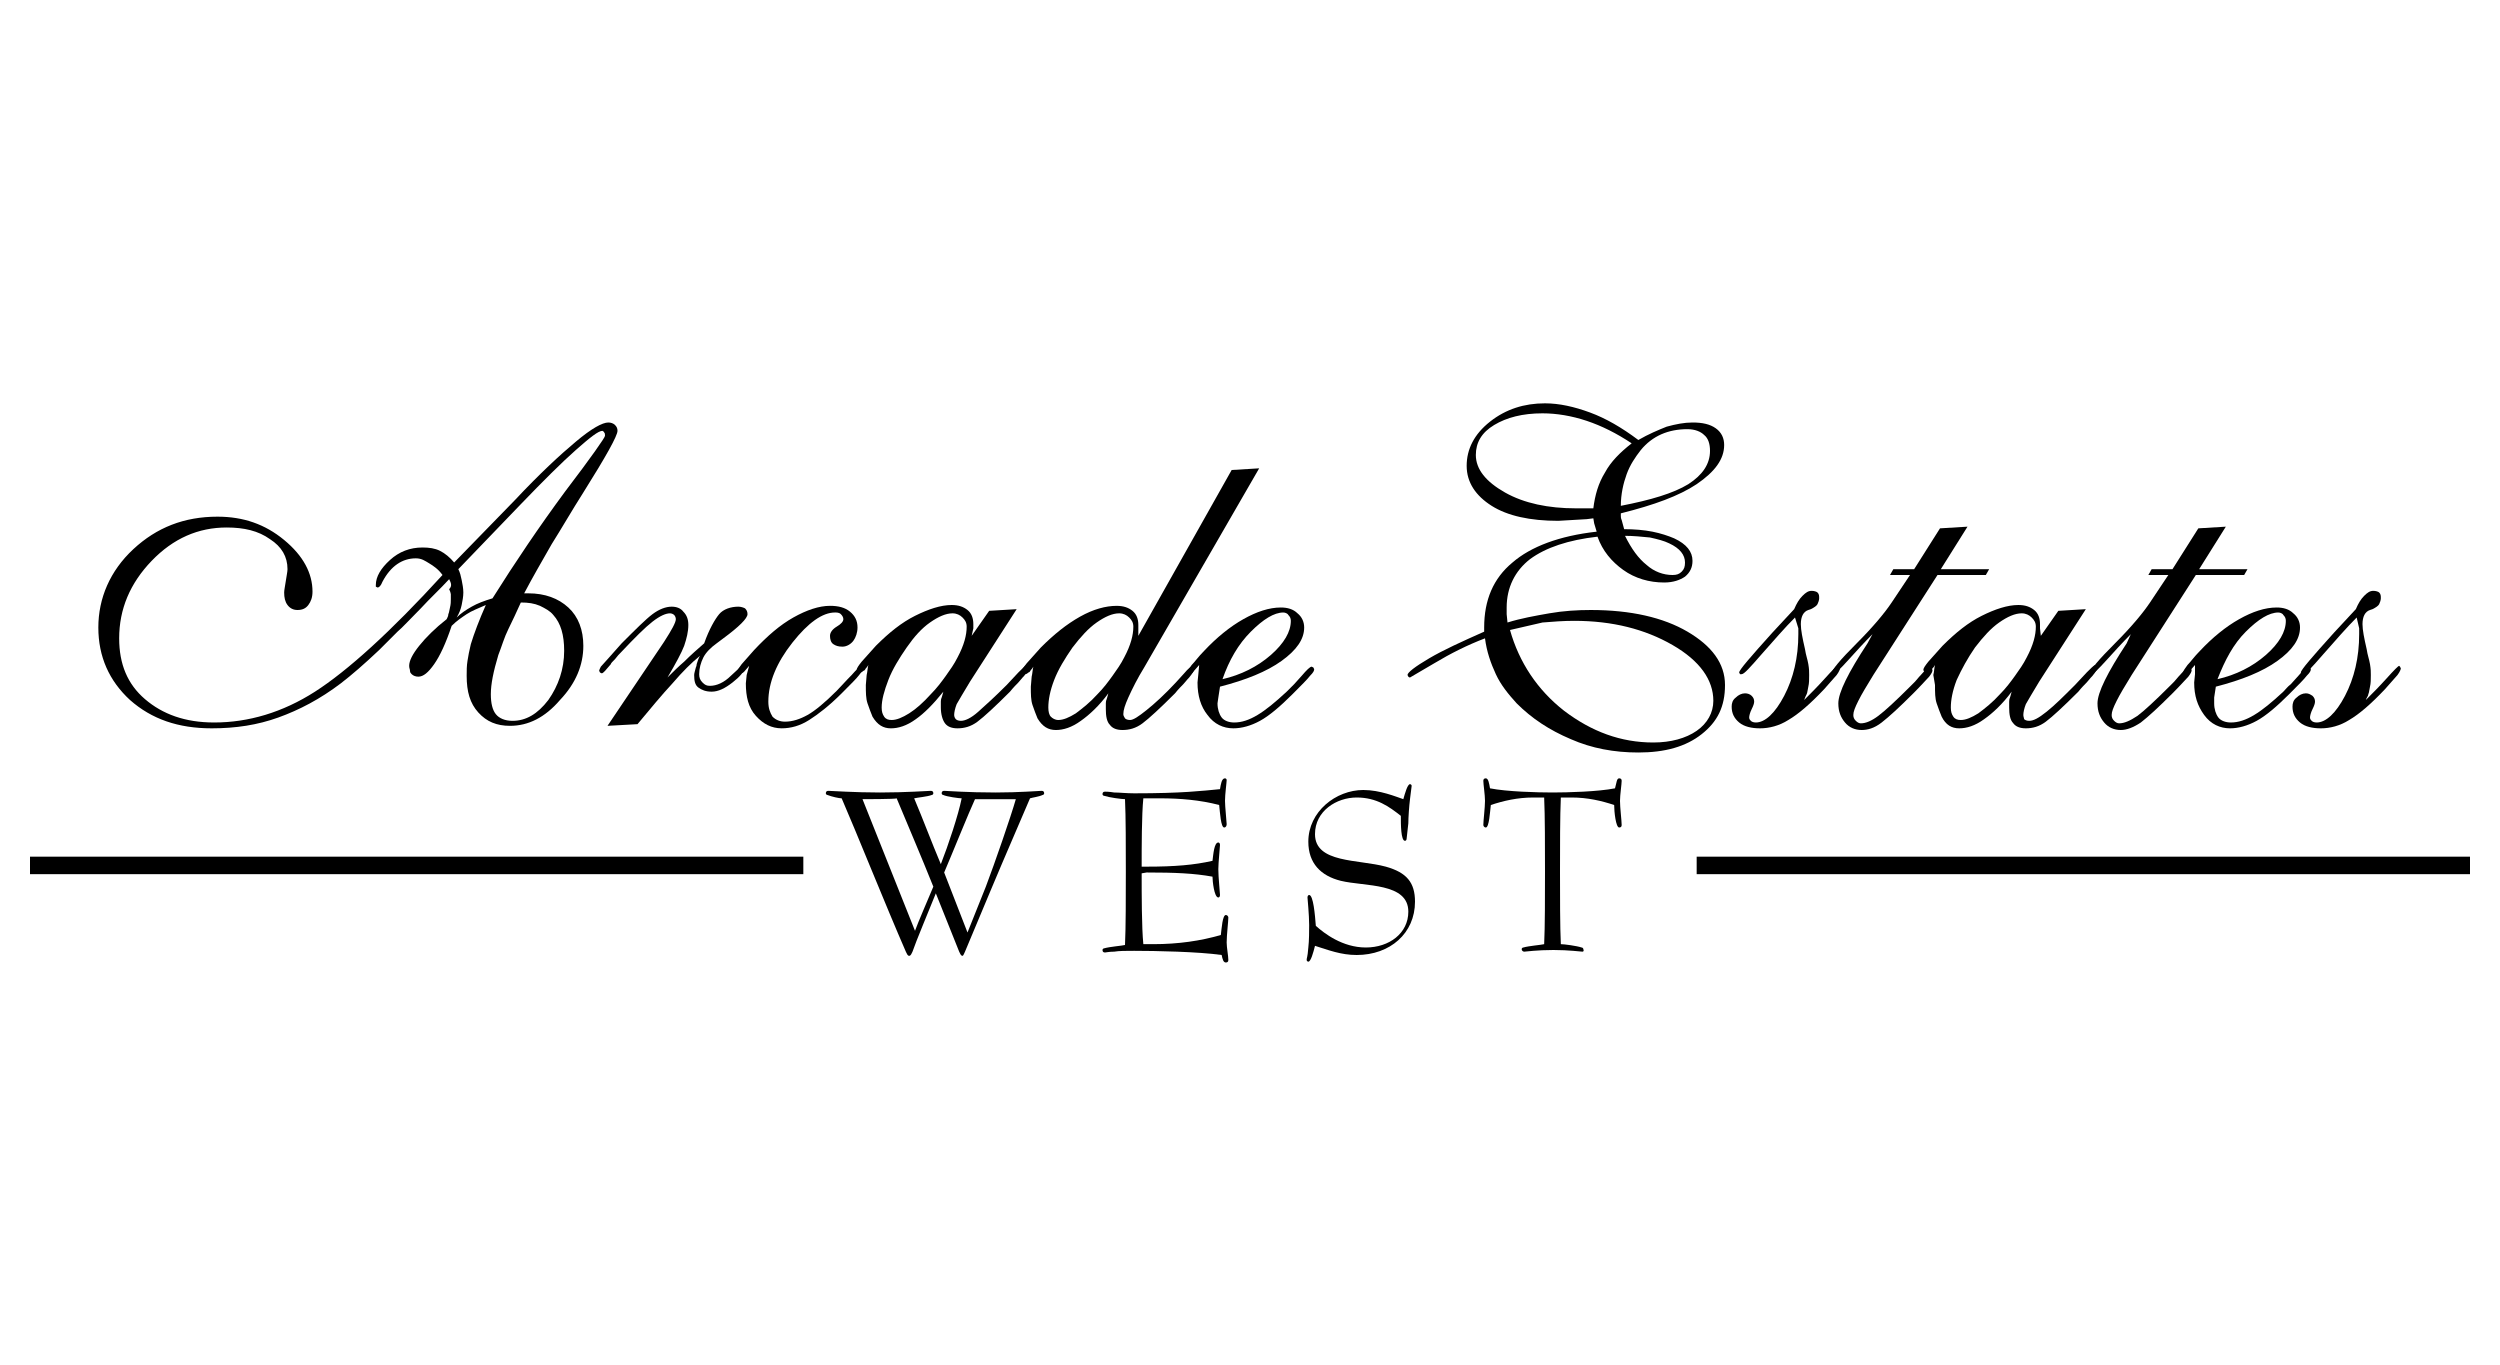
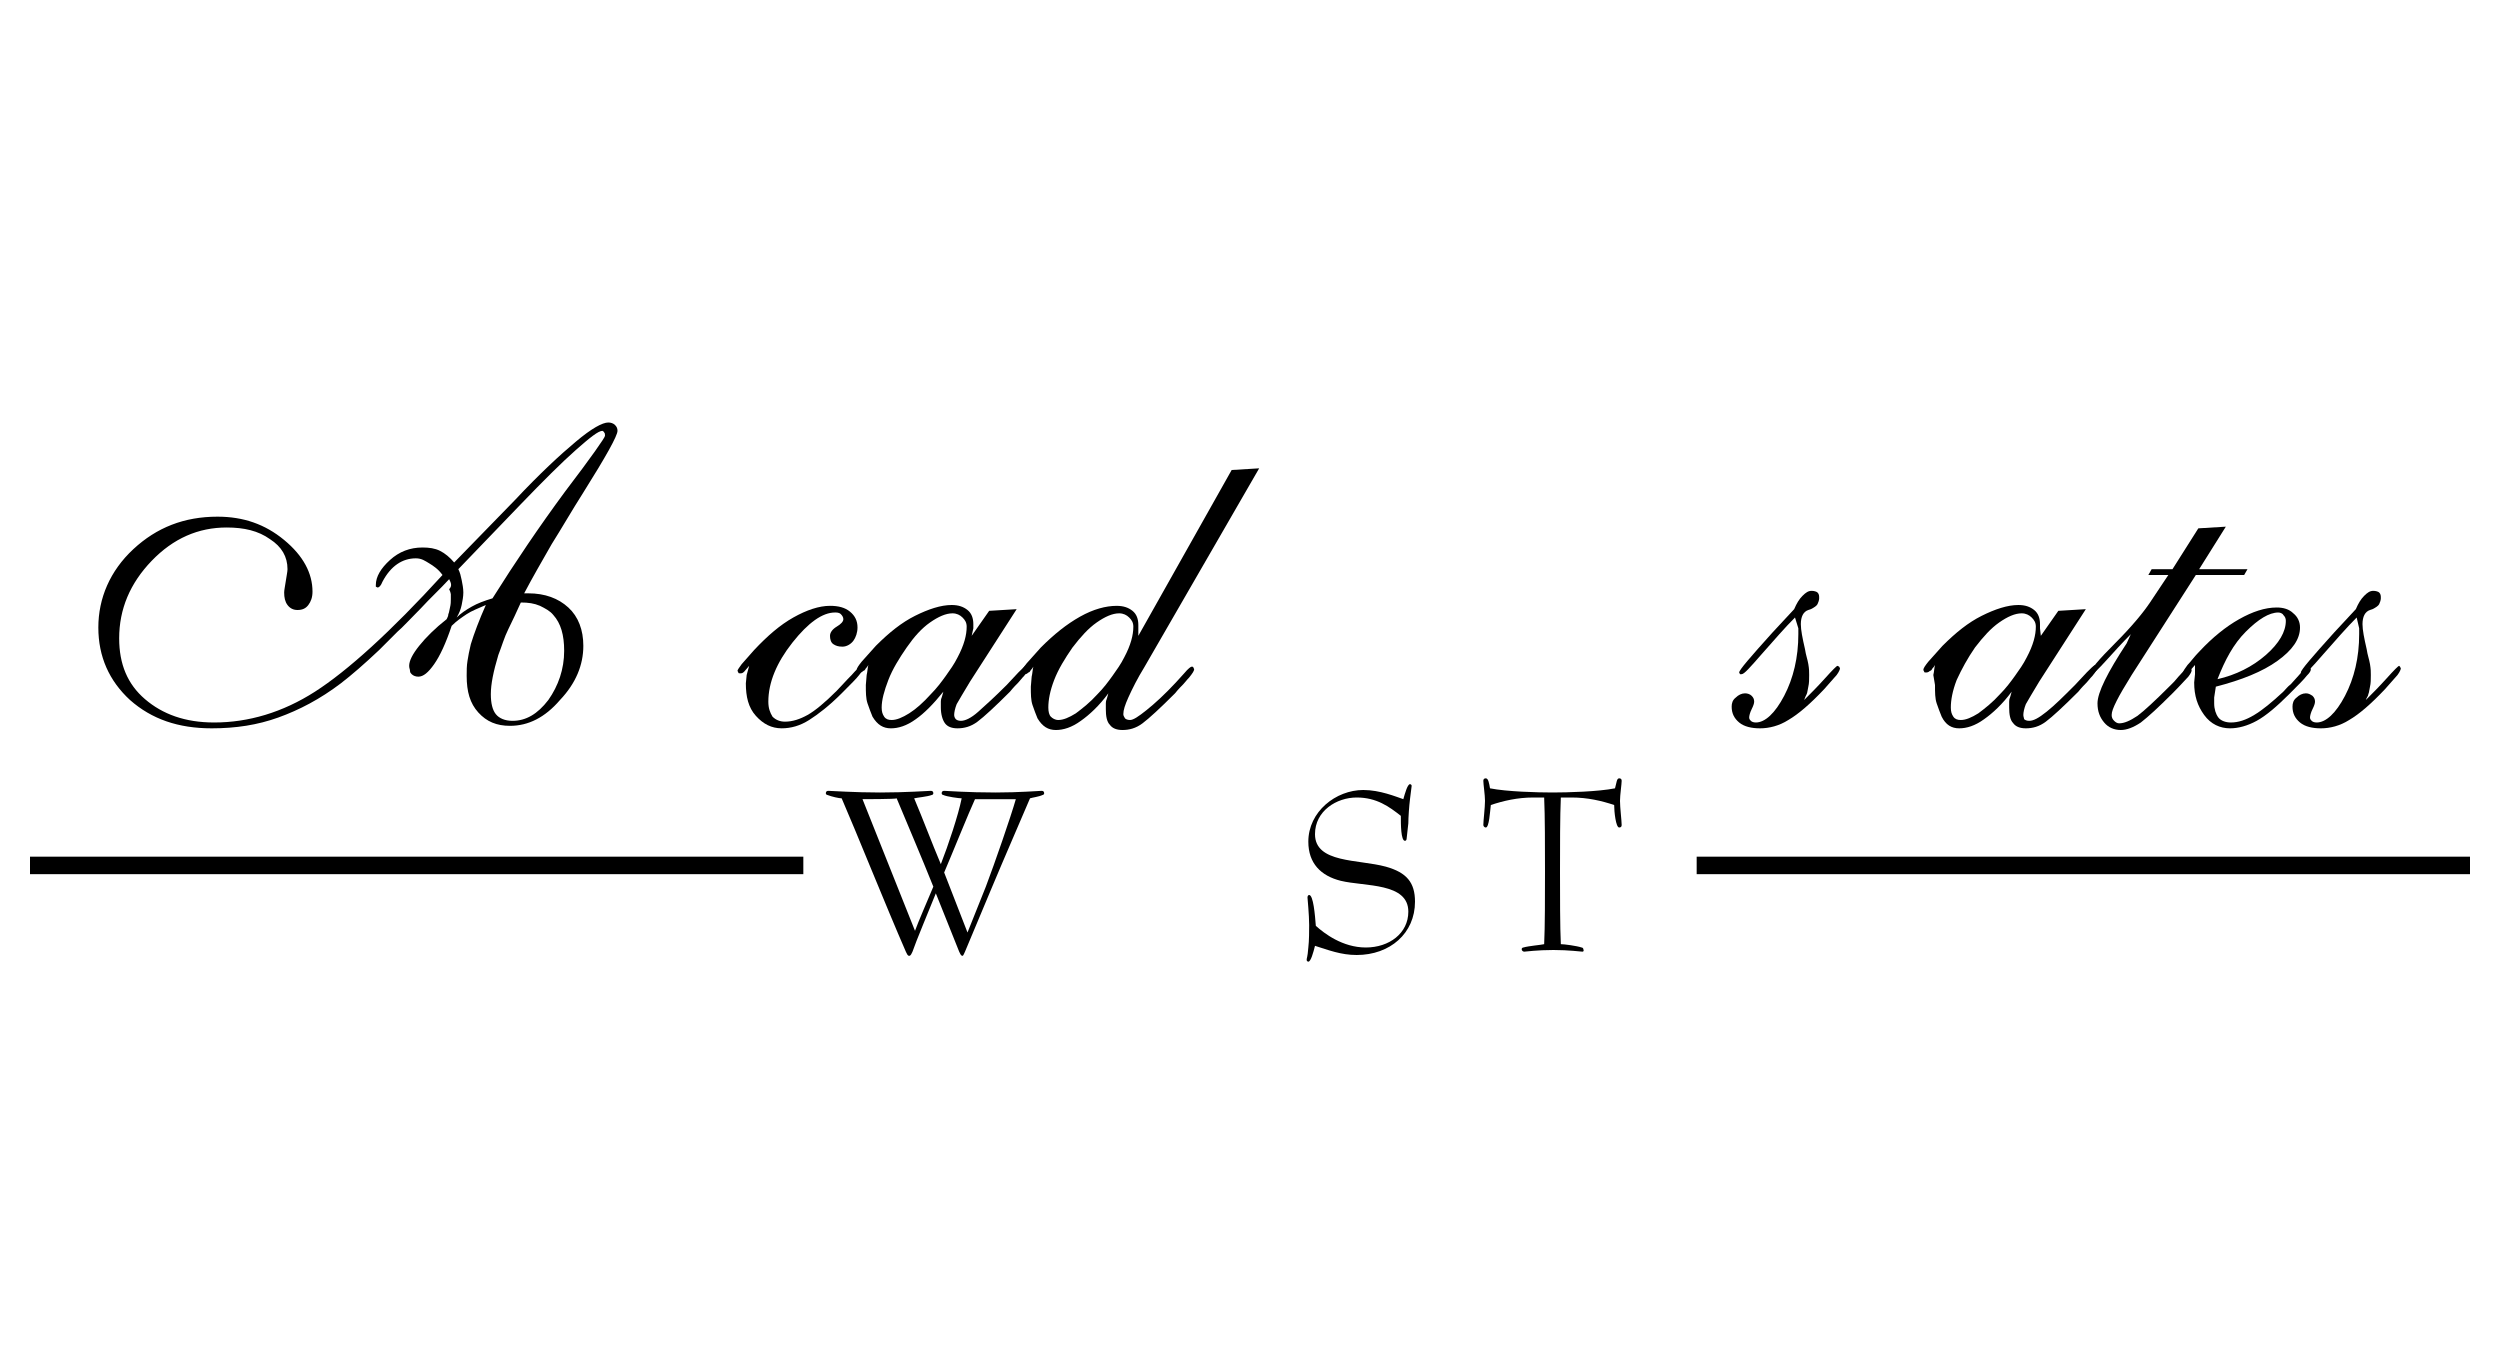
<svg xmlns="http://www.w3.org/2000/svg" version="1.1" id="logos" x="0px" y="0px" viewBox="0 0 300 163.8" style="enable-background:new 0 0 300 163.8;" xml:space="preserve">
  <g>
    <path d="M53.9,69.5c-1.1,1.2-2.3,2.3-3.4,3.5c-1.3,1.3-2.2,2.3-2.8,2.8c-0.9,0.9-1.6,1.6-2.2,2.2c-1.8,1.7-3.3,3-4.6,4   c-2.5,1.9-5,3.2-7.5,4.1s-5.1,1.3-8,1.3c-4,0-7.2-1.1-9.8-3.4c-2.5-2.3-3.8-5.2-3.8-8.7s1.4-6.8,4.2-9.4S22.1,62,26.1,62   c3.1,0,5.7,0.9,8,2.8s3.4,4,3.4,6.2c0,0.7-0.2,1.2-0.5,1.6s-0.7,0.6-1.3,0.6c-0.5,0-0.9-0.2-1.2-0.6s-0.4-0.9-0.4-1.5   c0-0.3,0.1-0.7,0.2-1.4s0.2-1.1,0.2-1.4c0-1.5-0.7-2.7-2.1-3.6c-1.4-1-3.1-1.4-5.2-1.4c-3.4,0-6.4,1.3-9,4s-3.9,5.8-3.9,9.3   c0,3.1,1,5.5,3.1,7.3s4.8,2.8,8.3,2.8c4.1,0,8.2-1.2,12.1-3.7s9.1-7.2,15.3-14c-0.5-0.7-1.1-1.1-1.6-1.4S50.6,67,49.9,67   c-1.6,0-3,0.9-4,2.8c-0.2,0.5-0.4,0.7-0.6,0.7l-0.2-0.1v-0.2c0-1,0.6-2,1.7-3s2.4-1.5,3.9-1.5c0.8,0,1.5,0.1,2.1,0.4   s1.2,0.8,1.7,1.4l7.3-7.5c3-3.2,5.5-5.5,7.3-7c1.9-1.6,3.2-2.3,3.9-2.3c0.3,0,0.6,0.1,0.8,0.3s0.3,0.4,0.3,0.7   c0,0.6-1.4,3.1-4.1,7.4c-1.4,2.2-2.6,4.3-3.8,6.2c-1.2,2.1-2.3,4-3.3,5.9h0.5c2,0,3.6,0.6,4.8,1.7s1.8,2.7,1.8,4.6   c0,2.3-0.9,4.5-2.8,6.5c-1.8,2.1-3.8,3.1-6,3.1c-1.6,0-2.8-0.5-3.8-1.6S56,83,56,81.1c0-0.6,0-1.2,0.1-1.8c0.1-0.6,0.2-1.2,0.4-2   c0.4-1.3,1-2.9,1.8-4.7c-0.9,0.4-1.7,0.7-2.3,1.1s-1.2,0.8-1.8,1.4c-0.7,2.1-1.4,3.6-2.1,4.6s-1.3,1.5-1.9,1.5   c-0.3,0-0.6-0.1-0.8-0.3c-0.1-0.1-0.2-0.2-0.2-0.4s-0.1-0.3-0.1-0.6c0-0.6,0.4-1.4,1.2-2.4s1.9-2.1,3.3-3.2   c0.1-0.2,0.2-0.4,0.2-0.6c0.1-0.2,0.1-0.4,0.2-0.8s0.1-0.7,0.1-1s0-0.5,0-0.6s-0.1-0.4-0.2-0.6C54.3,70.3,54.1,69.9,53.9,69.5   L53.9,69.5z M54.8,74.1c0.5-0.5,1.1-0.9,1.8-1.3s1.5-0.7,2.5-1c2.7-4.3,5.6-8.6,8.7-12.8c3.2-4.2,4.8-6.5,4.8-6.7s0-0.3-0.1-0.4   c0-0.1-0.1-0.1-0.2-0.2c-0.5,0-1.5,0.8-3.2,2.3s-3.9,3.7-6.6,6.5L55,68.3c0.2,0.4,0.3,0.8,0.4,1.3c0.1,0.5,0.2,1,0.2,1.5   s-0.1,1-0.2,1.5C55.3,73.1,55.1,73.6,54.8,74.1L54.8,74.1z M62.5,72.3c-0.5,1.1-1,2.2-1.5,3.2s-0.8,2.1-1.2,3.1   c-0.6,2-0.9,3.5-0.9,4.7c0,1.1,0.2,1.9,0.6,2.4c0.4,0.5,1.1,0.8,2,0.8c1.6,0,3-0.8,4.3-2.5c1.2-1.7,1.9-3.7,1.9-5.9   c0-1.9-0.4-3.3-1.3-4.3c-0.4-0.5-1-0.8-1.6-1.1C64.1,72.4,63.4,72.3,62.5,72.3L62.5,72.3z" />
-     <path d="M72.9,87.1l6.6-9.8l0.2-0.3c0.9-1.4,1.4-2.3,1.4-2.7c0-0.2-0.1-0.4-0.2-0.5s-0.3-0.2-0.5-0.2c-0.5,0-1.2,0.3-2.1,1   s-2.1,1.9-3.8,3.7c-0.2,0.2-0.4,0.4-0.7,0.8c-0.3,0.3-0.5,0.5-0.5,0.6c-0.6,0.7-0.9,1.1-1.1,1.1L72,80.7l-0.1-0.2   c0-0.1,0.1-0.3,0.2-0.5l0.9-1l1.6-1.8c1.7-1.7,2.9-2.9,3.7-3.5c0.8-0.6,1.6-0.9,2.3-0.9c0.6,0,1.1,0.2,1.4,0.6   c0.4,0.4,0.6,0.9,0.6,1.6c0,0.8-0.2,1.6-0.5,2.5c-0.3,0.8-1,2.1-2,3.8l0.1-0.1c0.6-0.6,1.2-1.2,1.9-1.8c0.8-0.8,1.6-1.5,2.4-2.2   c0.6-1.7,1.3-2.9,1.8-3.5s1.4-0.9,2.3-0.9c0.3,0,0.6,0.1,0.8,0.2c0.2,0.2,0.3,0.4,0.3,0.7c0,0.5-1,1.5-2.9,2.9L86,77.2   c-0.7,0.5-1.3,1.1-1.6,1.7c-0.3,0.6-0.5,1.3-0.5,2c0,0.4,0.1,0.7,0.4,1s0.5,0.4,0.9,0.4c0.8,0,1.7-0.4,2.5-1.2l1.3-1.2   c0.1,0,0.2,0,0.2,0.1l0.1,0.2c0,0.4-0.5,1-1.4,1.7S86.2,83,85.4,83c-0.7,0-1.2-0.2-1.6-0.5s-0.5-0.8-0.5-1.5c0-0.2,0.1-0.5,0.2-0.9   c0.1-0.2,0.1-0.4,0.1-0.4c0.1-0.3,0.2-0.7,0.4-1c-1,0.8-2.1,1.9-3.3,3.3c-1.3,1.4-2.7,3.1-4.2,4.9L72.9,87.1L72.9,87.1z" />
    <path d="M89.9,79.9l-0.6,0.7c-0.2,0.2-0.3,0.2-0.5,0.2c-0.1,0-0.2,0-0.2-0.1l-0.1-0.2c0-0.1,0.2-0.4,0.5-0.8l1.5-1.7   c1.6-1.7,3.1-3,4.7-3.9s3.1-1.4,4.4-1.4c1,0,1.8,0.2,2.4,0.7s0.9,1.1,0.9,1.9c0,0.6-0.2,1.2-0.5,1.6s-0.8,0.7-1.3,0.7   s-0.8-0.1-1.1-0.3c-0.3-0.2-0.4-0.6-0.4-1s0.3-0.8,0.8-1.1s0.8-0.6,0.8-0.9c0-0.2-0.1-0.4-0.3-0.6c-0.2-0.2-0.5-0.2-0.7-0.2   c-1.5,0-3.2,1.2-5.1,3.6s-2.9,4.8-2.9,7.1c0,0.8,0.2,1.3,0.5,1.8c0.4,0.4,0.9,0.6,1.5,0.6c0.9,0,1.8-0.3,2.7-0.8s2.1-1.5,3.5-2.9   c0.5-0.5,1.1-1.2,1.8-1.9c0.6-0.7,1-1,1.1-1.1l0.2,0.1l0.1,0.2c0,0.2-0.2,0.4-0.5,0.8s-1,1.1-2.1,2.2c-1.5,1.5-2.8,2.5-3.9,3.2   s-2.2,1-3.3,1c-1.2,0-2.2-0.5-3.1-1.5s-1.2-2.3-1.2-3.9l0.1-1L89.9,79.9L89.9,79.9z" />
    <path d="M116.6,76.3l2.1-3l3.3-0.2l-5.6,8.7c-0.8,1.3-1.3,2.2-1.6,2.7c-0.2,0.5-0.3,1-0.3,1.3c0,0.2,0.1,0.4,0.2,0.5   s0.3,0.2,0.6,0.2c0.5,0,1.2-0.3,2.1-1.1s2-1.8,3.4-3.2l1.4-1.5c0.5-0.5,0.8-0.8,1-0.9c0.1,0,0.2,0,0.2,0.1l0.1,0.2   c0,0.2-0.2,0.5-0.6,1c-0.3,0.3-0.5,0.6-0.7,0.8c-0.2,0.2-0.6,0.6-1,1.1c-1.8,1.8-3.1,3-3.9,3.6s-1.6,0.8-2.4,0.8   c-0.7,0-1.2-0.2-1.5-0.6s-0.5-1.1-0.5-1.9v-0.7c0-0.3,0.1-0.5,0.1-0.5s0.1-0.3,0.2-0.7c-1.2,1.5-2.3,2.6-3.3,3.3   c-1.1,0.8-2.1,1.1-3,1.1s-1.6-0.4-2.2-1.4c-0.2-0.5-0.4-1-0.6-1.6s-0.2-1.3-0.2-2.2L104,81c0.1-0.4,0.1-0.8,0.2-1.2   c-0.1,0.2-0.2,0.3-0.3,0.4c-0.1,0.2-0.2,0.3-0.3,0.3c-0.2,0.2-0.3,0.2-0.5,0.2s-0.2,0-0.2-0.1l-0.1-0.2c0-0.2,0.2-0.5,0.6-1   l1.7-1.9c1.6-1.6,3.1-2.8,4.7-3.6s3.1-1.3,4.4-1.3c0.8,0,1.4,0.2,1.9,0.6s0.7,1,0.7,1.7v0.5L116.6,76.3L116.6,76.3z M105.8,84.9   c0,0.5,0.1,0.8,0.3,1.1s0.5,0.4,0.9,0.4c0.6,0,1.3-0.3,2.1-0.8s1.7-1.3,2.6-2.3c0.7-0.7,1.3-1.5,1.8-2.2s1-1.4,1.4-2.2   c0.8-1.5,1.1-2.7,1.1-3.7c0-0.5-0.2-0.8-0.5-1.1c-0.3-0.3-0.7-0.5-1.2-0.5c-0.8,0-1.7,0.4-2.7,1.1s-1.9,1.7-2.8,3s-1.7,2.6-2.2,3.9   C106.1,82.9,105.8,84,105.8,84.9L105.8,84.9z" />
    <path d="M136.6,76.3l11.2-19.9l3.3-0.2l-13.8,23.9c-0.8,1.3-1.4,2.5-1.9,3.6c-0.4,0.9-0.6,1.5-0.6,2c0,0.2,0.1,0.3,0.2,0.5   c0.1,0.1,0.3,0.2,0.6,0.2c0.4,0,1-0.4,2-1.2c1-0.8,2.2-1.9,3.5-3.3l1-1.1c0.5-0.6,0.8-0.8,0.9-0.8s0.2,0,0.2,0.1l0.1,0.2   c0,0.2-0.2,0.5-0.6,1c-0.3,0.3-0.5,0.6-0.7,0.8c-0.2,0.2-0.6,0.6-1,1.1c-1.8,1.8-3.1,3-3.9,3.6s-1.6,0.8-2.4,0.8   c-0.7,0-1.2-0.2-1.5-0.6c-0.4-0.4-0.5-1.1-0.5-1.9v-0.7c0-0.3,0.1-0.5,0.1-0.5s0.1-0.3,0.2-0.7c-1.1,1.5-2.3,2.6-3.3,3.3   c-1.1,0.8-2.1,1.1-3,1.1s-1.6-0.4-2.2-1.4c-0.2-0.5-0.4-1-0.6-1.6s-0.2-1.3-0.2-2.2l0.1-1.2c0.1-0.4,0.1-0.8,0.2-1.2   c-0.1,0.2-0.2,0.3-0.3,0.4c-0.1,0.2-0.2,0.3-0.3,0.3c-0.2,0.2-0.3,0.2-0.5,0.2s-0.2,0-0.2-0.1l-0.1-0.2c0-0.2,0.2-0.5,0.6-1   l1.7-1.9c1.6-1.6,3.1-2.8,4.7-3.7c1.6-0.9,3.1-1.3,4.4-1.3c0.8,0,1.4,0.2,1.9,0.6s0.7,1,0.7,1.7c0,0.2,0,0.4,0,0.5L136.6,76.3   L136.6,76.3z M125.8,84.9c0,0.5,0.1,0.9,0.3,1.1s0.5,0.4,0.9,0.4c0.6,0,1.3-0.3,2.1-0.8c0.8-0.6,1.7-1.3,2.6-2.3   c0.7-0.7,1.3-1.5,1.8-2.2s1-1.4,1.4-2.2c0.8-1.5,1.1-2.7,1.1-3.7c0-0.5-0.2-0.8-0.5-1.1c-0.3-0.3-0.7-0.5-1.2-0.5   c-0.8,0-1.7,0.4-2.7,1.1s-1.9,1.7-2.9,3c-0.9,1.3-1.7,2.6-2.2,3.9S125.8,84,125.8,84.9L125.8,84.9z" />
-     <path d="M143.9,79.8l-0.7,0.8c-0.1,0.2-0.3,0.2-0.4,0.2h-0.2c-0.1-0.1-0.1-0.1-0.1-0.2s0.2-0.4,0.5-0.8c0.4-0.4,0.8-1,1.5-1.7   c1.5-1.6,3.1-2.9,4.7-3.8s3.1-1.4,4.5-1.4c0.8,0,1.5,0.2,2,0.7c0.5,0.4,0.8,1,0.8,1.7c0,1.4-0.9,2.7-2.7,4s-4.3,2.3-7.4,3.1   l-0.2,1.3l-0.1,0.7c0,0.7,0.2,1.3,0.5,1.7s0.9,0.6,1.5,0.6c0.9,0,1.8-0.3,2.8-0.9s2.1-1.5,3.5-2.8c0.3-0.3,0.6-0.6,0.9-0.9   s0.6-0.7,0.9-1c0.6-0.7,1-1.1,1.2-1.1l0.2,0.1l0.1,0.2c0,0.2-0.1,0.4-0.5,0.8c-0.3,0.4-1,1.1-2.1,2.2c-1.5,1.5-2.8,2.6-3.9,3.2   c-1.1,0.6-2.2,0.9-3.2,0.9c-1.2,0-2.3-0.5-3.1-1.6c-0.8-1-1.2-2.3-1.2-3.9l0.1-1L143.9,79.8L143.9,79.8z M146.7,81.5   c2.2-0.5,4.2-1.5,5.8-2.9s2.4-2.8,2.4-4.1c0-0.3-0.1-0.5-0.3-0.7c-0.1-0.2-0.4-0.3-0.6-0.3c-1.1,0-2.4,0.8-3.9,2.3   S147.5,79.2,146.7,81.5L146.7,81.5z" />
-     <path d="M178.2,76.6c-2.1,0.8-4.1,1.8-6.1,3l-2.9,1.7c-0.1,0-0.2-0.1-0.2-0.1l-0.1-0.2c0-0.3,0.9-1,2.6-2c1.7-1,3.9-2,6.6-3.2v-0.5   c0-3.3,1.1-5.9,3.4-7.8c2.2-1.9,5.6-3.2,10.1-3.7l-0.3-1l-0.1-0.6l-0.8,0.1l-3.4,0.2c-3.4,0-6.1-0.6-8-1.8s-3-2.8-3-4.8   s0.9-3.8,2.8-5.3s4.1-2.2,6.6-2.2c1.7,0,3.5,0.4,5.4,1.1s3.8,1.8,5.8,3.3c1.2-0.7,2.4-1.2,3.4-1.6c1.1-0.3,2.1-0.5,3.1-0.5   c1.2,0,2.1,0.2,2.8,0.7s1,1.2,1,2c0,1.7-1.1,3.2-3.3,4.7c-2.1,1.4-5.1,2.5-9.1,3.5v0.3c0,0.1,0,0.3,0.1,0.5l0.3,1.1   c1.2,0,2.4,0.1,3.4,0.3s1.9,0.5,2.6,0.8c1.5,0.7,2.2,1.6,2.2,2.7c0,0.8-0.3,1.4-0.9,1.9c-0.6,0.4-1.4,0.7-2.5,0.7   c-1.8,0-3.5-0.5-4.9-1.5s-2.5-2.3-3.1-4c-3.5,0.4-6.2,1.3-8.1,2.7c-1.8,1.4-2.8,3.4-2.8,5.8v0.8l0.1,1c1.6-0.5,3.3-0.8,5-1.1   s3.4-0.4,5-0.4c4.8,0,8.7,0.9,11.6,2.6s4.5,3.8,4.5,6.4s-0.9,4.4-2.8,5.9c-1.9,1.5-4.4,2.2-7.6,2.2c-2.9,0-5.6-0.5-8.1-1.6   c-2.6-1.1-4.7-2.5-6.5-4.3c-1-1.1-1.9-2.2-2.5-3.5S178.4,78.2,178.2,76.6L178.2,76.6z M191.2,61c0.2-1.6,0.6-3,1.4-4.3   c0.7-1.3,1.8-2.4,3.2-3.5c-1.8-1.2-3.6-2.1-5.4-2.7c-1.8-0.6-3.6-0.9-5.3-0.9c-2.4,0-4.3,0.5-5.8,1.4s-2.2,2.1-2.2,3.6   c0,1.7,1.2,3.2,3.5,4.5s5.2,1.9,8.5,1.9h1.4C190.9,61,191.1,61,191.2,61L191.2,61z M181.2,75.6c1.1,3.9,3.3,7.2,6.5,9.7   c3.3,2.5,6.8,3.8,10.7,3.8c2.1,0,3.9-0.5,5.2-1.4s2-2.2,2-3.6c0-2.5-1.6-4.8-4.9-6.7s-7.2-2.9-11.8-2.9c-1.3,0-2.6,0.1-3.8,0.2   C183.8,75,182.5,75.3,181.2,75.6L181.2,75.6z M194.5,60.7c3.6-0.7,6.3-1.5,8.1-2.6c1.7-1.1,2.6-2.4,2.6-4c0-0.8-0.2-1.5-0.7-1.9   c-0.4-0.4-1.1-0.7-2-0.7c-2.3,0-4.2,0.8-5.6,2.5c-0.7,0.9-1.3,1.8-1.7,2.9S194.5,59.3,194.5,60.7L194.5,60.7z M195,64.3   c0.8,1.6,1.6,2.7,2.6,3.5c0.9,0.8,2,1.2,3.1,1.2c0.5,0,0.8-0.1,1.1-0.4s0.4-0.6,0.4-1.1c0-0.9-0.6-1.7-1.9-2.3   c-0.6-0.3-1.4-0.5-2.3-0.7C197,64.4,196,64.3,195,64.3L195,64.3z" />
    <path d="M215.4,74.1c-1.2,1.2-2.5,2.7-4,4.4c-1.4,1.6-2.1,2.4-2.4,2.4h-0.2l-0.1-0.2c0-0.3,1.3-1.8,4-4.8l2.6-2.8   c0.3-0.7,0.6-1.2,1-1.6s0.7-0.6,1.1-0.6c0.3,0,0.6,0.1,0.7,0.2c0.2,0.2,0.2,0.4,0.2,0.7c0,0.2-0.1,0.5-0.2,0.7s-0.4,0.4-0.8,0.6   l-0.3,0.1c-0.6,0.2-0.9,0.8-0.9,1.7c0,0.7,0.2,1.7,0.5,3c0.1,0.7,0.3,1.2,0.4,1.8s0.1,0.9,0.1,1.3c0,0.5,0,1-0.1,1.4   s-0.1,0.7-0.2,0.9c-0.1,0.2-0.2,0.4-0.3,0.7c0.8-0.8,1.6-1.6,2.5-2.6s1.4-1.5,1.5-1.5l0.2,0.1l0.1,0.2c0,0.1-0.1,0.4-0.4,0.8   l-1.5,1.7c-1.7,1.8-3.1,3-4.3,3.7c-1.1,0.7-2.3,1-3.4,1c-1,0-1.9-0.2-2.5-0.7s-0.9-1.1-0.9-1.9c0-0.4,0.1-0.8,0.5-1.1   c0.3-0.3,0.7-0.5,1.1-0.5c0.3,0,0.6,0.1,0.8,0.3c0.2,0.2,0.3,0.4,0.3,0.7c0,0.2-0.1,0.5-0.3,0.9s-0.3,0.8-0.3,1s0.1,0.3,0.2,0.4   s0.3,0.2,0.6,0.2c1.1,0,2.3-1.1,3.4-3.2s1.7-4.6,1.7-7.4v-0.7L215.4,74.1L215.4,74.1z" />
-     <path d="M224.7,76.1c-1,1-2,2.1-2.9,3.1c-1,1.1-1.6,1.7-1.8,1.7h-0.1l-0.1-0.1c0-0.4,1-1.6,3-3.6s3.4-3.7,4.2-4.9l2.2-3.3h-2.4   l0.4-0.7h2.5l3.1-4.9l3.3-0.2l-3.2,5.1h5.8l-0.4,0.7h-5.8l-7.7,12c-0.8,1.3-1.4,2.3-1.8,3.1s-0.6,1.3-0.6,1.7   c0,0.3,0.1,0.5,0.3,0.7s0.4,0.3,0.6,0.3c0.6,0,1.3-0.3,2.1-0.9s2.1-1.8,3.8-3.5c0.2-0.2,0.4-0.4,0.6-0.6c0.2-0.2,0.4-0.5,0.7-0.8   c0.5-0.6,0.9-0.9,1.1-0.9l0.2,0.1l0.1,0.2c0,0.2-0.1,0.4-0.4,0.8c-0.3,0.3-0.9,1-1.9,2c-1.7,1.7-2.9,2.8-3.8,3.5s-1.7,0.9-2.4,0.9   c-0.8,0-1.5-0.3-2-0.9s-0.8-1.3-0.8-2.3c0-1.3,1.2-3.7,3.5-7.2L224.7,76.1L224.7,76.1z" />
    <path d="M244.9,76.3l2.1-3l3.3-0.2l-5.6,8.7c-0.8,1.3-1.3,2.2-1.6,2.7c-0.2,0.5-0.3,1-0.3,1.3c0,0.2,0.1,0.4,0.1,0.5   c0.1,0.1,0.3,0.2,0.6,0.2c0.5,0,1.1-0.3,2.1-1.1s2-1.8,3.4-3.2l1.4-1.5c0.5-0.5,0.8-0.8,1-0.9c0.1,0,0.2,0,0.2,0.1l0.1,0.2   c0,0.2-0.2,0.5-0.6,1c-0.3,0.3-0.5,0.6-0.7,0.8c-0.2,0.2-0.6,0.6-1,1.1c-1.8,1.8-3.1,3-3.9,3.6s-1.6,0.8-2.4,0.8   c-0.7,0-1.2-0.2-1.5-0.6c-0.4-0.4-0.5-1.1-0.5-1.9v-0.7c0-0.3,0.1-0.5,0.1-0.5s0.1-0.3,0.2-0.7c-1.1,1.5-2.3,2.6-3.3,3.3   c-1.1,0.8-2.1,1.1-3,1.1S233.5,87,233,86c-0.2-0.5-0.4-1-0.6-1.6s-0.2-1.3-0.2-2.2L232,81c0.1-0.4,0.1-0.8,0.2-1.2   c-0.1,0.2-0.2,0.3-0.3,0.4c-0.1,0.2-0.2,0.3-0.3,0.3c-0.2,0.2-0.4,0.2-0.5,0.2s-0.2,0-0.2-0.1l-0.1-0.2c0-0.2,0.2-0.5,0.6-1   l1.7-1.9c1.6-1.6,3.1-2.8,4.7-3.6s3.1-1.3,4.4-1.3c0.8,0,1.4,0.2,1.9,0.6s0.7,1,0.7,1.7v0.5L244.9,76.3L244.9,76.3z M234.1,84.9   c0,0.5,0.1,0.8,0.3,1.1c0.2,0.3,0.5,0.4,0.9,0.4c0.6,0,1.3-0.3,2.1-0.8c0.8-0.6,1.7-1.3,2.6-2.3c0.7-0.7,1.3-1.5,1.8-2.2   s1-1.4,1.4-2.2c0.8-1.5,1.1-2.7,1.1-3.7c0-0.5-0.2-0.8-0.5-1.1c-0.3-0.3-0.7-0.5-1.2-0.5c-0.8,0-1.7,0.4-2.7,1.1s-1.9,1.7-2.9,3   c-0.9,1.3-1.6,2.6-2.2,3.9C234.3,82.9,234.1,84,234.1,84.9L234.1,84.9z" />
    <path d="M255.7,76.1c-1,1-2,2.1-2.9,3.1c-1,1.1-1.6,1.7-1.8,1.7h-0.1l-0.1-0.1c0-0.4,1-1.6,3-3.6s3.4-3.7,4.2-4.9l2.2-3.3h-2.4   l0.4-0.7h2.5l3.1-4.9l3.3-0.2l-3.2,5.1h5.8l-0.4,0.7h-5.8l-7.7,12c-0.8,1.3-1.4,2.3-1.8,3.1s-0.6,1.3-0.6,1.7   c0,0.3,0.1,0.5,0.3,0.7s0.4,0.3,0.6,0.3c0.6,0,1.3-0.3,2.2-0.9c0.8-0.6,2.1-1.8,3.8-3.5c0.2-0.2,0.4-0.4,0.6-0.6s0.4-0.5,0.7-0.8   c0.5-0.6,0.9-0.9,1.1-0.9l0.2,0.1l0.1,0.2c0,0.2-0.1,0.4-0.4,0.8c-0.3,0.3-0.9,1-1.9,2c-1.7,1.7-2.9,2.8-3.8,3.5   c-0.9,0.6-1.7,0.9-2.4,0.9c-0.8,0-1.5-0.3-2-0.9s-0.8-1.3-0.8-2.3c0-1.3,1.2-3.7,3.5-7.2L255.7,76.1L255.7,76.1z" />
    <path d="M263.4,79.8l-0.7,0.8c-0.1,0.2-0.3,0.2-0.4,0.2h-0.2c0-0.1-0.1-0.1-0.1-0.2s0.2-0.4,0.5-0.8c0.4-0.4,0.8-1,1.5-1.7   c1.5-1.6,3.1-2.9,4.7-3.8s3.1-1.4,4.5-1.4c0.8,0,1.5,0.2,2,0.7c0.5,0.4,0.8,1,0.8,1.7c0,1.4-0.9,2.7-2.7,4s-4.3,2.3-7.4,3.1   l-0.2,1.3v0.7c0,0.7,0.2,1.3,0.5,1.7s0.9,0.6,1.5,0.6c0.9,0,1.8-0.3,2.8-0.9s2.1-1.5,3.5-2.8c0.3-0.3,0.5-0.6,0.9-0.9   c0.3-0.3,0.6-0.7,0.9-1c0.6-0.7,1-1.1,1.2-1.1l0.2,0.1l0.1,0.2c0,0.2-0.1,0.4-0.5,0.8c-0.3,0.4-1,1.1-2.1,2.2   c-1.5,1.5-2.8,2.6-3.9,3.2s-2.2,0.9-3.2,0.9c-1.2,0-2.3-0.5-3.1-1.6s-1.2-2.3-1.2-3.9l0.1-1L263.4,79.8L263.4,79.8z M266.1,81.5   c2.2-0.5,4.2-1.5,5.8-2.9s2.4-2.8,2.4-4.1c0-0.3-0.1-0.5-0.3-0.7c-0.1-0.2-0.4-0.3-0.6-0.3c-1.1,0-2.4,0.8-3.9,2.3   S267,79.2,266.1,81.5L266.1,81.5z" />
    <path d="M282.8,74.1c-1.2,1.2-2.5,2.7-4,4.4c-1.4,1.6-2.1,2.4-2.4,2.4h-0.2l-0.1-0.2c0-0.3,1.3-1.8,4-4.8l2.6-2.8   c0.3-0.7,0.6-1.2,1-1.6s0.7-0.6,1.1-0.6c0.3,0,0.6,0.1,0.7,0.2c0.2,0.2,0.2,0.4,0.2,0.7c0,0.2-0.1,0.5-0.2,0.7s-0.4,0.4-0.8,0.6   l-0.3,0.1c-0.6,0.2-0.9,0.8-0.9,1.7c0,0.7,0.2,1.7,0.5,3c0.1,0.7,0.3,1.2,0.4,1.8s0.1,0.9,0.1,1.3c0,0.5,0,1-0.1,1.4   s-0.1,0.7-0.2,0.9c0,0.2-0.2,0.4-0.3,0.7c0.8-0.8,1.6-1.6,2.5-2.6s1.4-1.5,1.5-1.5L288,80l0.1,0.2c0,0.1-0.1,0.4-0.4,0.8l-1.5,1.7   c-1.7,1.8-3.1,3-4.3,3.7c-1.1,0.7-2.3,1-3.4,1c-1,0-1.9-0.2-2.5-0.7s-0.9-1.1-0.9-1.9c0-0.4,0.1-0.8,0.5-1.1   c0.3-0.3,0.7-0.5,1.1-0.5c0.3,0,0.5,0.1,0.8,0.3c0.2,0.2,0.3,0.4,0.3,0.7c0,0.2-0.1,0.5-0.3,0.9s-0.3,0.8-0.3,1s0.1,0.3,0.2,0.4   s0.3,0.2,0.6,0.2c1.1,0,2.3-1.1,3.4-3.2s1.7-4.6,1.7-7.4v-0.7L282.8,74.1L282.8,74.1z" />
  </g>
  <g>
    <path d="M115.8,114.2c-0.1,0.2-0.2,0.5-0.3,0.5c-0.2,0-0.3-0.3-0.4-0.5l-2.8-7c-0.8,2-2.4,5.8-2.8,7c-0.1,0.2-0.2,0.5-0.4,0.5   s-0.3-0.3-0.4-0.5c-2.4-5.5-6-14.5-7.7-18.4c-0.3,0-1.2-0.2-1.7-0.4c-0.1,0-0.2-0.1-0.2-0.2c0-0.2,0.1-0.3,0.3-0.3   c0.4,0,3.1,0.2,6.2,0.2s5.8-0.2,6.1-0.2c0.2,0,0.3,0.1,0.3,0.3c0,0.1-0.1,0.2-0.2,0.2c-0.5,0.2-1.7,0.3-2.1,0.4   c1.1,2.6,2.1,5.3,3.2,7.9c0.9-2.3,2.1-5.9,2.5-7.9c-0.3,0-1.8-0.2-2.2-0.4c-0.1,0-0.2-0.1-0.2-0.2c0-0.2,0.1-0.3,0.3-0.3   c0.3,0,2.8,0.2,6.2,0.2c2.8,0,5.2-0.2,5.5-0.2c0.2,0,0.3,0.1,0.3,0.3c0,0.1-0.1,0.2-0.2,0.2c-0.4,0.2-1.2,0.3-1.5,0.4   c-0.5,1.2-3.2,7.4-4.7,11L115.8,114.2L115.8,114.2z M103.5,95.9c2.1,5.3,4.2,10.5,6.3,15.8c0.4-1.1,1.4-3.4,2.2-5.3   c-1.4-3.5-2.9-7-4.4-10.6C107.6,95.9,103.5,95.9,103.5,95.9z M118.3,106.4c1.1-2.9,3-8.4,3.6-10.5H117c-0.7,1.5-2.8,6.7-3.7,8.8   l2.8,7.2C116.1,111.9,118.3,106.4,118.3,106.4z" />
-     <path d="M137,104.8c0,2.5,0,6.5,0.2,8.5c0.4,0,0.8,0,1.2,0c3,0,5.7-0.4,8.1-1.1c0.1-0.8,0.2-2.4,0.6-2.4c0.2,0,0.3,0.2,0.3,0.3   c0,0.5-0.2,2.1-0.2,3c0,0.6,0.2,1.6,0.2,2.1c0,0.2-0.1,0.3-0.3,0.3c-0.3,0-0.4-0.4-0.5-0.9c-2.8-0.4-8-0.5-10.5-0.5   c-1,0-1.8,0-2.4,0.1c-0.6,0-1,0.1-1.1,0.1c-0.2,0-0.3-0.1-0.3-0.3c0-0.1,0.1-0.2,0.2-0.2c0.7-0.2,2.1-0.3,2.5-0.4   c0.1-2,0.1-6,0.1-8.8s0-6.7-0.1-8.7c-0.4,0-1.9-0.2-2.5-0.4c-0.1,0-0.2-0.1-0.2-0.2c0-0.2,0.1-0.3,0.3-0.3c0.1,0,0.5,0,1.1,0.1   c0.6,0,1.5,0.1,2.4,0.1c5.8,0,8.2-0.3,10.3-0.5c0.1-0.6,0.2-1.3,0.6-1.3c0.1,0,0.2,0.1,0.2,0.2c0,0.3-0.2,1.7-0.2,2.5   c0,0.7,0.2,2.5,0.2,2.8c0,0.2-0.1,0.4-0.3,0.4c-0.4,0-0.5-1.8-0.6-2.7c-2.3-0.6-4.7-0.8-7.1-0.8c-0.5,0-1.4,0-2,0   c-0.2,2-0.2,5.9-0.2,8.2h0.6c3.4,0,5.7-0.2,7.9-0.7c0.1-0.8,0.2-2.2,0.7-2.2c0.1,0,0.2,0.1,0.2,0.3c0,0.3-0.2,2.1-0.2,2.9   c0,1,0.2,2.8,0.2,3.1c0,0.2-0.1,0.3-0.2,0.3c-0.5,0-0.7-2-0.7-2.5c-2.2-0.4-4.5-0.5-7.9-0.5L137,104.8L137,104.8z" />
    <path d="M168.8,100.6c0,0.2-0.1,0.3-0.2,0.3c-0.5,0-0.5-2-0.5-3c-1.4-1.1-2.9-2.2-5.3-2.2s-5,1.6-5,4.4c0,3.5,5.2,3,8.5,3.9   c2.5,0.7,3.5,1.9,3.5,4.2c0,3.8-3,6.4-7,6.4c-1.9,0-3.4-0.6-5-1.1c-0.2,0.8-0.5,1.9-0.8,1.9c-0.1,0-0.2-0.1-0.2-0.2   c0-0.3,0.1-0.2,0.2-1.5c0.1-0.8,0.1-2.1,0.1-2.7c0-1.2-0.2-3.2-0.2-3.3c0-0.2,0.1-0.3,0.2-0.3c0.5,0,0.7,2.4,0.8,3.7   c1,0.9,3.2,2.6,6,2.6s5.1-1.7,5.1-4.3c0-3.5-5.2-3-8.1-3.7c-2.4-0.6-3.9-2.1-3.9-4.7c0-3.6,3.3-6.2,6.6-6.2c2,0,3.9,0.8,4.8,1.1   c0.2-0.7,0.5-1.8,0.8-1.8c0.1,0,0.2,0.1,0.2,0.2s-0.1,0.7-0.2,1.6c-0.1,0.8-0.2,2.2-0.2,2.9L168.8,100.6L168.8,100.6z" />
    <path d="M189.9,114.2c-0.2,0-1.6-0.2-3.5-0.2s-3.4,0.2-3.5,0.2s-0.3-0.1-0.3-0.3c0-0.1,0.1-0.2,0.2-0.2c0.7-0.2,2.1-0.3,2.5-0.4   c0.1-2,0.1-5.9,0.1-8.7s0-6.8-0.1-8.9c-0.4,0-0.8,0-1.3,0c-1.9,0-3.6,0.4-5.1,0.9c-0.1,0.8-0.2,2.7-0.6,2.7c-0.2,0-0.3-0.2-0.3-0.3   c0-0.5,0.2-2.1,0.2-2.9c0-0.7-0.2-2-0.2-2.4c0-0.2,0.1-0.3,0.3-0.3c0.3,0,0.4,0.6,0.5,1.2c2,0.4,5.7,0.5,7.5,0.5s5.5-0.1,7.5-0.5   c0.2-0.7,0.2-1.2,0.5-1.2c0.2,0,0.3,0.1,0.3,0.3c0,0.4-0.2,1.7-0.2,2.4c0,0.8,0.2,2.4,0.2,2.9c0,0.2-0.1,0.3-0.3,0.3   c-0.4,0-0.6-1.9-0.6-2.7c-1.5-0.5-3.2-0.9-5.1-0.9c-0.4,0-0.8,0-1.3,0c-0.1,2.1-0.1,6.1-0.1,8.9s0,6.7,0.1,8.7   c0.4,0,1.9,0.2,2.5,0.4c0.1,0,0.2,0.1,0.2,0.2C190.1,114.1,190,114.2,189.9,114.2L189.9,114.2z" />
  </g>
  <rect x="203.6" y="102.8" width="92.8" height="2.1" />
  <rect x="3.6" y="102.8" width="92.8" height="2.1" />
</svg>